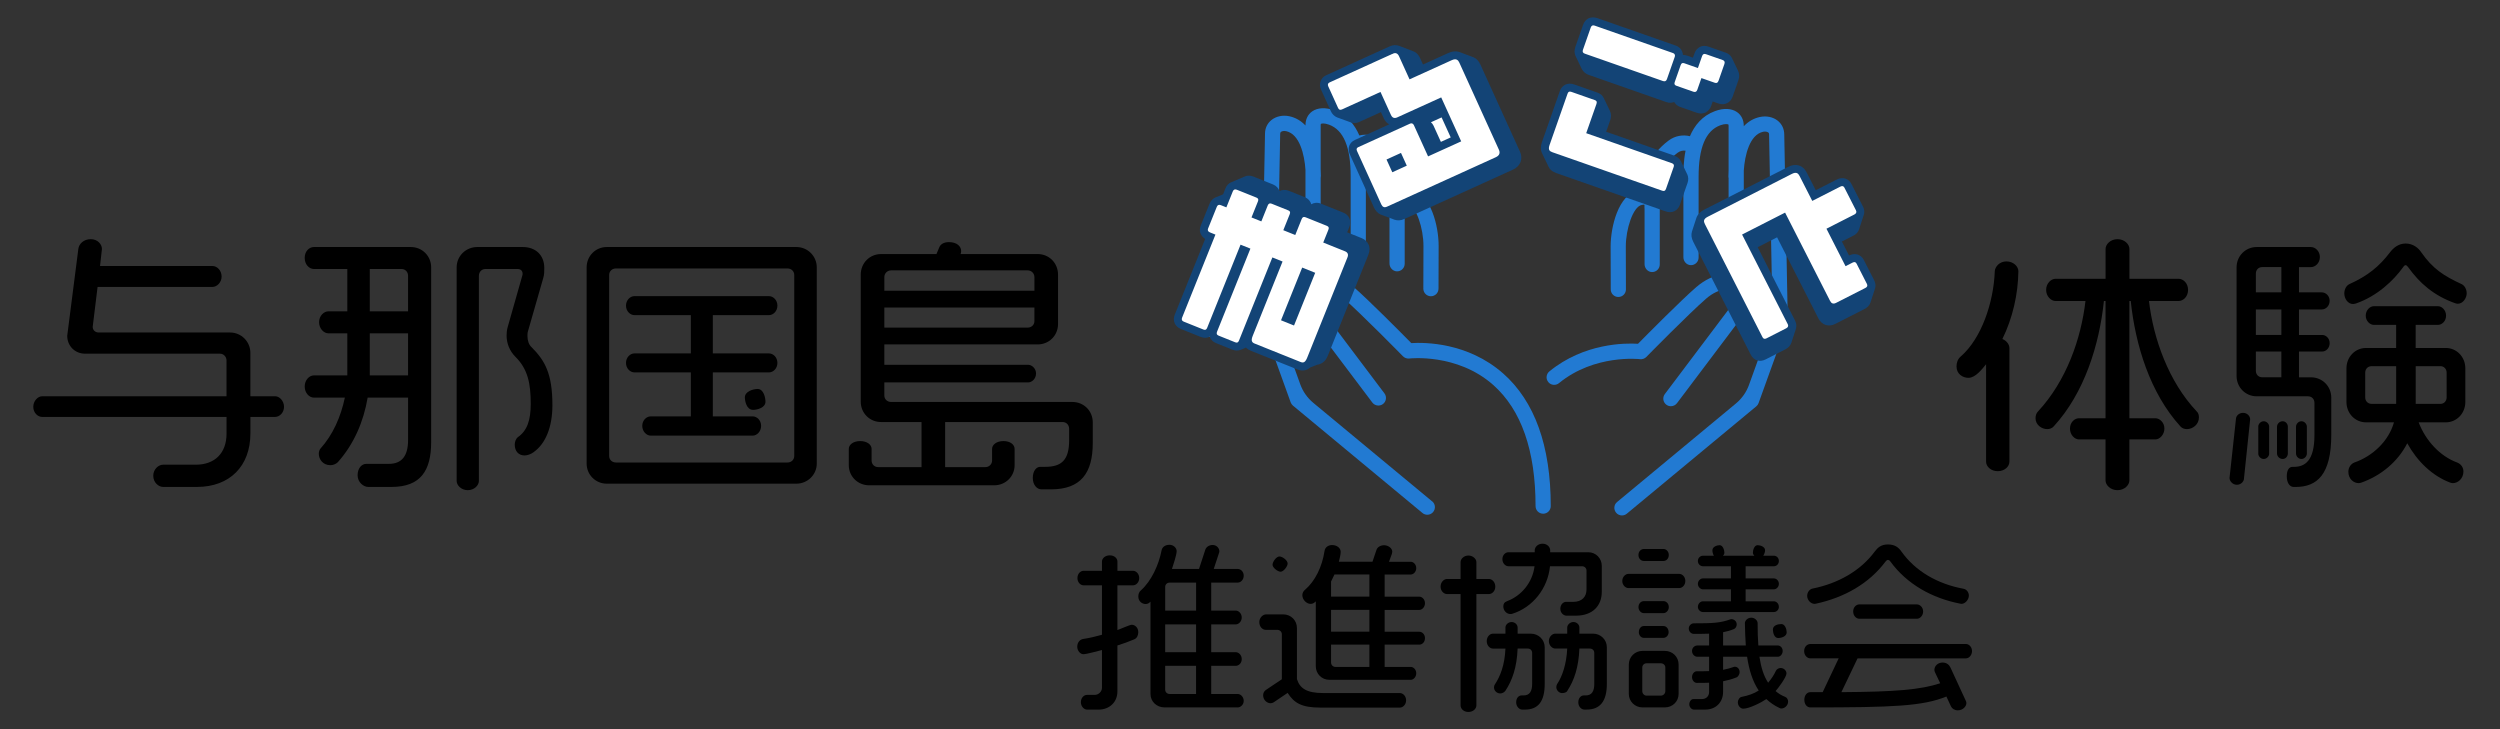
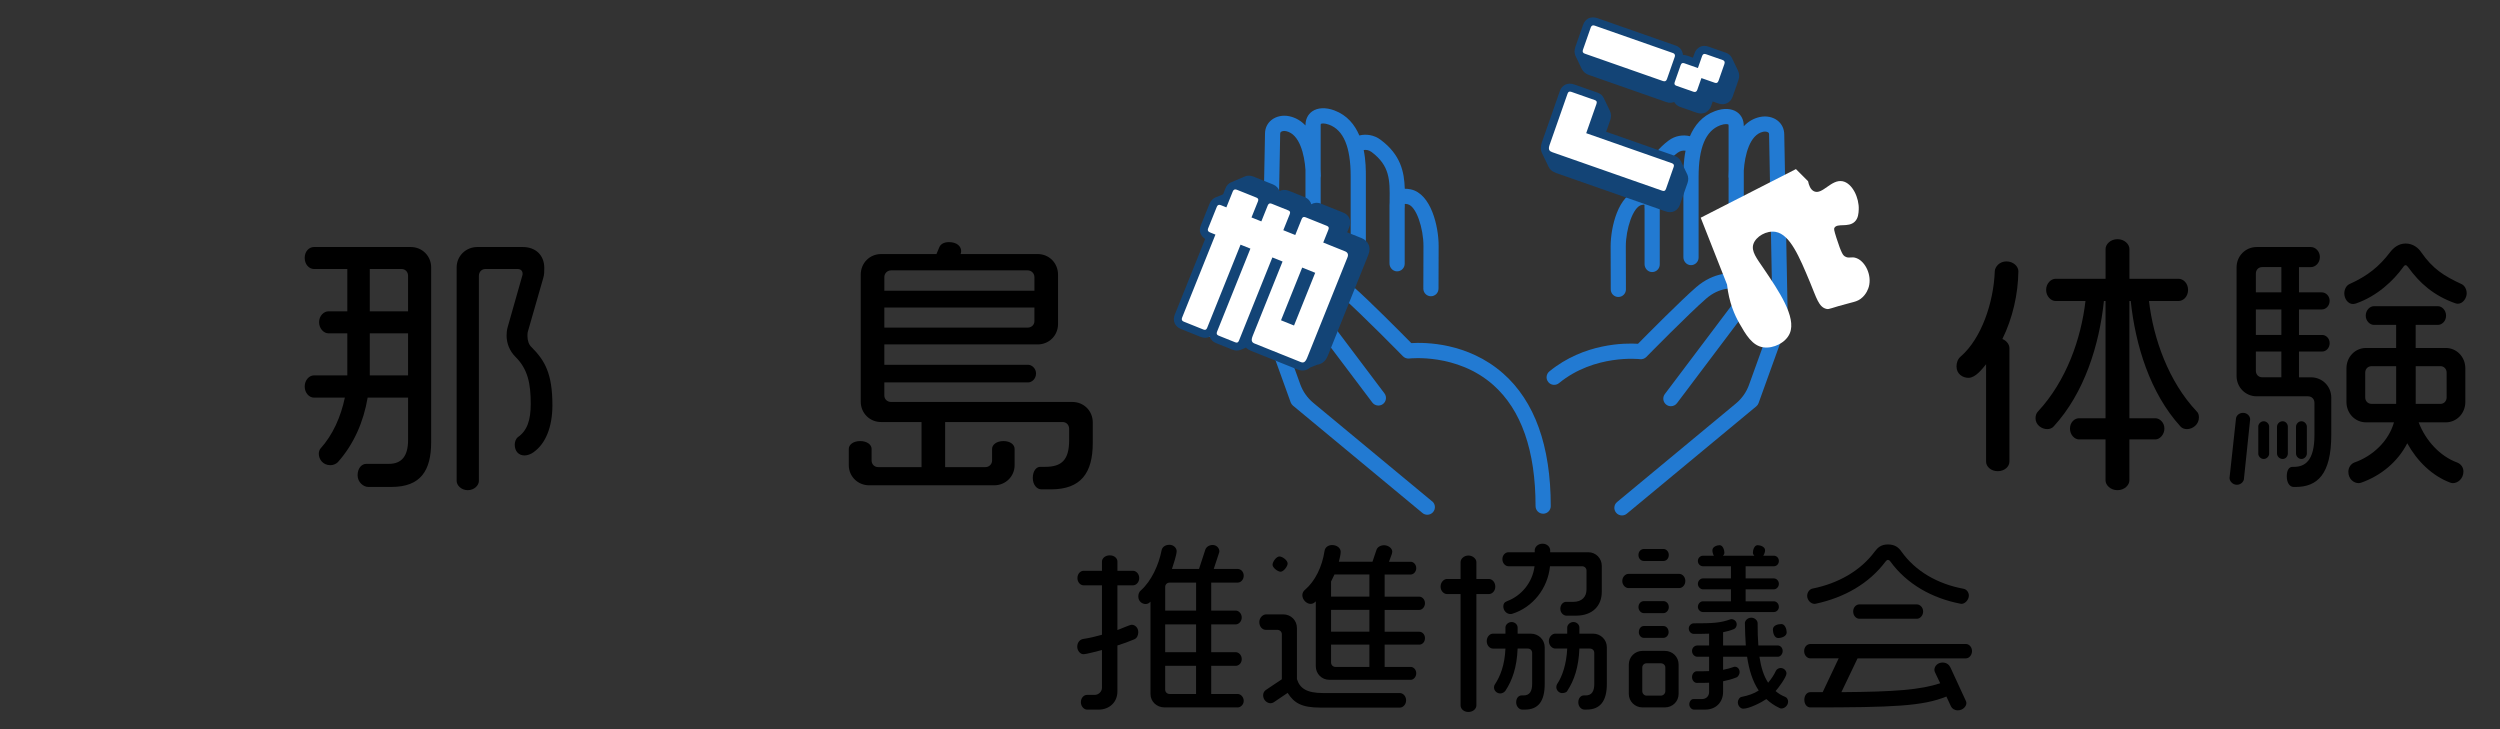
<svg xmlns="http://www.w3.org/2000/svg" id="_レイヤー_1" data-name="レイヤー 1" viewBox="0 0 1234 360">
  <rect x="0" y="0" width="1234" height="360" fill="#333333" stroke="none" />
  <defs>
    <style> .cls-1, .cls-2, .cls-3, .cls-4 { stroke-width: 0px; } .cls-2 { fill: #134476; } .cls-3 { fill: #fff; } .cls-4 { fill: #227ad2; } </style>
  </defs>
  <g>
    <path class="cls-1" d="M559.26,288.92h-7.71v22.06c1.43-.45,6.1-2.6,7.08-2.6,1.52,0,3.23,1.35,3.23,3.68,0,1.44-.63,2.96-1.97,3.5-2.6,1.08-5.38,2.15-8.34,3.05v22.78c0,5.02-3.77,8.88-9.33,8.88h-5.65c-1.43,0-3.05-1.52-3.05-3.68s1.52-3.59,2.96-3.59h3.86c1.88,0,3.59-1.61,3.59-3.5v-18.65c-1.97.45-7.44,2.06-9.24,2.06-1.43,0-2.96-1.7-2.96-3.68,0-2.33,1.52-3.68,3.05-3.86,2.96-.45,6.1-1.17,9.15-2.06v-24.39h-9.06c-1.52,0-3.05-1.43-3.05-3.59s1.52-3.59,3.05-3.59h9.06v-4.57c0-1.52,1.52-3.05,3.86-3.05s3.77,1.52,3.77,3.05v4.57h7.71c1.44,0,3.05,1.43,3.05,3.59s-1.61,3.59-3.05,3.59ZM610.92,349.18h-36.05c-4.04,0-6.99-2.96-6.99-6.64v-45.56c-.72.72-1.35,1.17-2.42,1.17-1.7,0-3.59-1.35-3.59-3.68,0-1.17.36-2.33,1.26-3.05,5.2-4.57,8.88-12.73,10.22-19.73.27-1.52,1.61-2.78,3.95-2.78,1.88,0,3.5,1.52,3.5,3.14,0,1.79-1.7,6.9-2.33,8.79h13.36l3.14-9.6c.45-1.26,1.88-2.24,3.59-2.24,1.97,0,3.32,1.61,3.32,3.14,0,.18-.09.36-.09.54l-2.69,8.16h11.84c1.52,0,2.96,1.35,2.96,3.32s-1.44,3.41-2.96,3.41h-13.09v13.81h12.11c1.43,0,2.96,1.44,2.96,3.41s-1.52,3.41-2.96,3.41h-12.11v13.72h12.11c1.43,0,2.96,1.34,2.96,3.41s-1.52,3.32-2.96,3.32h-12.11v13.9h13.09c1.35,0,2.96,1.34,2.96,3.41,0,1.88-1.61,3.23-2.96,3.23ZM590.38,287.58h-13c-1.35,0-2.24.9-2.24,2.15v11.66h15.25v-13.81ZM590.38,308.2h-15.25v13.72h15.25v-13.72ZM590.38,328.65h-15.25v11.75c0,1.17.9,2.15,2.24,2.15h13v-13.9Z" />
    <path class="cls-1" d="M691,349.27h-39.28c-9.33,0-13-2.33-16.14-7.26l-6.9,4.66c-.45.27-.99.45-1.52.45-1.7,0-3.68-1.52-3.68-3.95,0-1.08.54-2.06,1.35-2.6l7.89-5.29v-22.24c0-1.17-.99-2.15-2.24-2.15h-5.74c-1.52,0-3.14-1.44-3.14-3.86,0-2.15,1.79-3.77,3.32-3.77h8.52c3.77,0,6.73,2.96,6.73,6.73v25.2c1.43,4.57,4.75,6.9,13,6.9h37.84c1.43,0,3.05,1.44,3.05,3.59s-1.61,3.59-3.05,3.59ZM632.08,282.2c-1.35,0-3.95-1.97-3.95-3.41,0-1.52,1.88-4.12,3.41-4.12,1.43,0,4.04,1.88,4.04,3.5,0,1.35-1.97,4.04-3.5,4.04ZM700.59,318.16h-17.13v11.03h12.91c1.26,0,2.69,1.26,2.69,3.14s-1.44,3.23-2.69,3.23h-40.17c-3.77,0-6.73-2.96-6.73-6.73v-32.01c-.72.72-1.43,1.26-2.51,1.26-2.15,0-4.13-2.15-4.13-4.3,0-1.08.54-2.06,1.35-2.69,4.93-4.21,8.43-11.3,9.6-19.1.27-1.97,1.97-2.96,3.77-2.96,2.15,0,4.21,1.35,4.21,3.32,0,1.52-.54,3.41-.9,4.93h16.59l1.97-5.83c.45-1.43,2.06-2.33,3.77-2.33,1.88,0,4.04,1.35,4.04,3.23,0,.27-.09.63-.18.99l-1.44,3.95h10.76c1.26,0,2.69,1.26,2.69,3.14s-1.44,3.14-2.69,3.14h-12.91v10.94h17.13c1.35,0,2.78,1.35,2.78,3.23s-1.43,3.32-2.78,3.32h-17.13v10.76h17.13c1.35,0,2.78,1.26,2.78,3.14,0,2.06-1.43,3.23-2.78,3.23ZM675.93,283.54h-17.22l-1.7,3.5v7.44h18.92v-10.94ZM675.93,301.03h-18.92v10.76h18.92v-10.76ZM675.93,318.16h-18.92v8.79c0,1.26.9,2.24,2.15,2.24h16.77v-11.03Z" />
    <path class="cls-1" d="M734.94,293.23h-6.19v54.97c0,1.61-1.61,3.23-3.95,3.23s-3.86-1.61-3.86-3.23v-54.97h-6.73c-1.44,0-3.14-1.44-3.14-3.68s1.7-3.77,3.14-3.77h6.73v-8.34c0-1.52,1.61-3.23,3.86-3.23s3.95,1.7,3.95,3.23v8.34h6.19c1.52,0,3.14,1.52,3.14,3.77s-1.61,3.68-3.14,3.68ZM752.69,350.26h-1.35c-1.35,0-2.96-1.44-2.96-3.59s1.26-3.41,2.69-3.41h.99c2.96,0,4.21-2.06,4.21-5.65v-15.33c0-1.26-.9-2.15-2.15-2.15h-5.02c-.36,9.33-2.69,15.78-6.01,20.81-.63.9-1.7,1.35-2.6,1.35-1.61,0-3.05-1.35-3.05-2.96,0-.45.09-.99.45-1.52,2.6-3.95,4.84-9.42,5.2-17.67h-6.19c-1.52,0-3.05-1.52-3.05-3.68s1.52-3.68,3.05-3.68h6.19v-3.05c0-1.26,1.26-2.69,3.05-2.69s2.96,1.43,2.96,2.69v3.05h6.55c3.77,0,6.82,2.96,6.82,6.73v18.11c0,8.61-3.23,12.64-9.77,12.64ZM777.89,303.9h-4.66c-1.43,0-3.05-1.35-3.05-3.41s1.44-3.41,2.78-3.41h3.59c4.3,0,6.55-2.51,6.55-6.1v-9.33c0-1.26-.99-2.15-2.24-2.15h-15.78c-1.08,10.94-8.52,20.36-18.74,23.5-.27.09-.54.09-.81.09-1.88,0-3.5-1.7-3.5-3.77,0-1.17.45-2.06,1.88-2.6,6.99-2.6,12.55-9.15,13.54-17.22h-12.91c-1.43,0-2.96-1.43-2.96-3.5s1.52-3.41,2.96-3.41h13v-.99c0-1.52,1.52-3.23,3.86-3.23s3.77,1.7,3.77,3.23v.99h18.83c3.68,0,6.64,2.96,6.64,6.73v12.82c0,6.82-4.48,11.75-12.73,11.75ZM783.18,350.26h-1.08c-1.52,0-3.05-1.44-3.05-3.59s1.35-3.41,2.69-3.41h.99c2.96,0,4.21-2.06,4.21-5.65v-15.33c0-1.26-.9-2.15-2.24-2.15h-5.11c-.36,9.33-2.6,15.69-5.92,20.81-.36.9-1.7,1.17-2.69,1.17-1.26,0-2.78-1.26-2.78-2.96,0-.45.09-.9.36-1.44,2.51-3.68,4.66-9.77,5.02-17.58h-5.92c-1.44,0-3.14-1.52-3.14-3.68s1.7-3.68,3.14-3.68h5.92v-3.05c0-1.26,1.35-2.69,3.05-2.69,1.79,0,2.96,1.43,2.96,2.69v3.05h6.73c3.77,0,6.82,2.96,6.82,6.73v18.11c0,8.61-3.41,12.64-9.95,12.64Z" />
    <path class="cls-1" d="M828.92,290.27h-25.2c-1.26,0-2.96-1.35-2.96-3.5s1.7-3.5,2.96-3.5h25.2c1.43,0,2.96,1.43,2.96,3.5s-1.52,3.5-2.96,3.5ZM821.74,349.18h-11.03c-3.68,0-6.73-2.96-6.73-6.64v-14.53c0-3.77,3.05-6.73,6.73-6.73h11.03c3.86,0,6.82,2.96,6.82,6.73v14.53c0,3.68-2.96,6.64-6.82,6.64ZM821.12,276.9h-9.69c-1.35,0-2.69-1.08-2.69-2.96s1.35-2.96,2.69-2.96h9.69c1.26,0,2.6,1.17,2.6,2.96,0,1.88-1.35,2.96-2.6,2.96ZM821.12,302.64h-9.77c-1.26,0-2.6-1.26-2.6-2.96,0-1.88,1.35-2.96,2.6-2.96h9.77c1.26,0,2.6,1.08,2.6,2.96,0,1.7-1.35,2.96-2.6,2.96ZM821.12,314.84h-9.77c-1.26,0-2.42-1.17-2.42-2.78,0-1.88,1.17-3.05,2.42-3.05h9.77c1.26,0,2.51,1.17,2.51,3.05,0,1.61-1.26,2.78-2.51,2.78ZM822.01,329.46c0-1.17-.99-2.06-2.24-2.06h-7.08c-1.08,0-2.06.9-2.06,2.06v11.66c0,1.26.99,2.24,2.06,2.24h7.08c1.26,0,2.24-.99,2.24-2.24v-11.66ZM879.32,349.72c-.36,0-.72-.09-.99-.27-2.51-1.17-4.66-2.69-6.46-4.39-2.42,1.7-8.52,4.75-11.39,4.75-1.26,0-2.69-1.26-2.69-3.23,0-.99.81-2.42,1.88-2.6,3.23-.63,6.1-1.61,8.43-3.14-3.05-4.57-4.75-10.13-5.74-16.68h-11.84v6.46c1.88-.36,3.59-.81,5.29-1.43.18-.09.36-.09.54-.09,1.08,0,2.33.9,2.33,2.69,0,.9-.63,2.24-1.61,2.6-2.24.9-4.3,1.43-6.55,1.88v5.2c0,5.2-3.59,8.79-8.79,8.79h-5.65c-.99,0-2.24-1.08-2.24-2.6,0-1.44.99-2.6,1.97-2.6h4.21c2.24,0,3.59-1.52,3.59-3.5v-4.57c-1.79.09-3.77.09-6.1.09-1.08,0-2.33-1.17-2.33-2.87s1.26-2.87,2.24-2.87c2.33,0,4.3,0,6.19-.09v-7.08h-5.83c-1.26,0-2.6-1.17-2.6-2.87,0-1.61,1.34-2.69,2.6-2.69h5.83v-5.83c-2.24.09-4.66.09-7.62.09-1.17,0-2.42-1.08-2.42-2.69,0-1.35,1.26-2.51,2.42-2.51,9.51,0,13.18-.18,18.11-1.97.18-.09.36-.09.54-.09,1.26,0,2.6.99,2.6,2.6,0,.99-.54,1.97-1.43,2.33-1.79.72-3.5,1.17-5.29,1.52v6.55h11.21c-.27-3.5-.36-7.17-.45-11.03,0-1.26,1.35-2.69,3.14-2.69s3.14,1.43,3.14,2.69c0,4.12.09,7.71.36,11.03h9.68c1.08,0,2.33,1.08,2.33,2.69,0,1.7-1.26,2.87-2.33,2.87h-9.15c.81,5.38,2.15,9.51,4.3,12.82,1.52-1.79,2.87-3.77,3.86-5.92.45-.9,1.52-1.35,2.33-1.35,1.61,0,2.87,1.35,2.87,2.69,0,1.79-4.04,7.26-5.38,8.7,1.35,1.17,2.87,2.15,4.75,2.87.9.36,1.43,1.35,1.43,2.33,0,1.97-1.79,3.41-3.32,3.41ZM875.64,302.1h-35.15c-1.08,0-2.42-1.08-2.42-2.51,0-1.7,1.34-2.78,2.42-2.78h13.9v-5.92h-13.9c-1.08,0-2.42-1.17-2.42-2.69,0-1.61,1.34-2.69,2.42-2.69h13.9v-6.01h-13.9c-1.08,0-2.42-.99-2.42-2.6s1.34-2.6,2.42-2.6h5.47c-.54-.9-.72-2.06-.72-2.69,0-1.79,2.33-2.51,3.59-2.51,1.61,0,2.33,2.51,2.33,3.68,0,.63-.27,1.08-.72,1.52h15.51c-.45-.45-.72-.9-.72-1.52,0-1.17.63-3.68,2.33-3.68,1.26,0,3.68.72,3.68,2.51,0,.63-.27,1.79-.9,2.69h5.29c1.17,0,2.42.99,2.42,2.6s-1.25,2.6-2.42,2.6h-13.99v6.01h13.99c1.17,0,2.42,1.08,2.42,2.69,0,1.52-1.25,2.69-2.42,2.69h-13.99v5.92h13.99c1.17,0,2.42,1.08,2.42,2.78,0,1.44-1.25,2.51-2.42,2.51ZM877.7,314.93c-1.97,0-2.6-2.69-2.6-4.21,0-2.06,2.51-2.69,4.21-2.69,1.79,0,2.6,2.6,2.6,4.12,0,1.97-2.6,2.78-4.21,2.78Z" />
    <path class="cls-1" d="M970.43,324.97h-53.54l-7.98,16.68c26.63-.18,38.92-1.17,48.78-4.39l-2.6-5.47c-.18-.36-.27-.81-.27-1.17,0-1.88,1.7-3.59,4.04-3.59,2.06,0,3.32,1.17,3.95,2.6l7.53,16.32c.18.36.27.72.27,1.08,0,1.7-1.79,3.59-4.21,3.59-1.61,0-2.87-.81-3.41-1.97l-2.24-4.84c-11.75,4.75-26.01,5.38-67.17,5.38-1.7,0-2.96-1.61-2.96-3.77s1.26-3.77,2.96-3.77h6.1l7.89-16.68h-13.99c-1.52,0-3.05-1.44-3.05-3.59s1.52-3.5,3.05-3.5h76.85c1.43,0,2.96,1.44,2.96,3.5s-1.52,3.59-2.96,3.59ZM968.18,298.07c-.18,0-.36-.09-.54-.09-13.99-2.69-26.45-9.69-34.53-20.8-.36-.54-.81-.81-1.26-.81-.36,0-.72.27-1.08.72-8.16,10.94-20.36,17.85-34.44,20.89-.18,0-.36.09-.63.09-1.97,0-3.68-1.97-3.68-3.95,0-1.79,1.25-3.32,2.6-3.59,12.64-2.51,23.76-8.79,30.76-18.29,1.43-1.88,3.05-3.5,6.55-3.5s5.29,1.61,6.55,3.41c6.99,9.86,18.02,16.14,30.76,18.47,1.43.27,2.6,1.7,2.6,3.41,0,1.79-1.7,4.04-3.68,4.04ZM946.21,305.42h-28.43c-1.52,0-3.05-1.44-3.05-3.59s1.52-3.5,3.05-3.5h28.43c1.43,0,3.05,1.43,3.05,3.5s-1.61,3.59-3.05,3.59Z" />
  </g>
  <g>
    <g>
      <path class="cls-4" d="M706.92,247.49l-58.68-48.65c-2.92-2.42-5.14-5.58-6.43-9.15l-11.64-32.29c.32-16.73,1.73-90.74,1.73-91.37,0-.53.18-.75.37-.91.45-.36,1.41-.62,2.55-.38,6.68,1.42,9.07,11.61,9.56,19.12v43.72c0,2.05,1.58,3.84,3.63,3.9,2.12.06,3.87-1.64,3.87-3.75v-40.02c.06-.27.1-.56.1-.85,0-1.12-.03-2.26-.1-3.4v-21.65c0-.47.09-.65.09-.65.23-.2,1.66-.5,4.02.37,7.2,2.66,10.7,11.01,10.7,25.51v39.62c0,2.05,1.58,3.84,3.63,3.9,2.12.06,3.87-1.64,3.87-3.75v-39.78c0-2.7,0-7.66-1.06-12.97,1.11-.19,2.52-.05,3.88.97,9.11,6.82,9.03,13.98,8.91,23.89,0,.36,0,.74,0,1.1-.03.33-.06.68-.06,1.04v28.98c0,2.05,1.58,3.84,3.63,3.9,2.12.06,3.87-1.64,3.87-3.75v-27.4c.02-.17.04-.34.04-.52,0-.55,0-1.07.01-1.61.27-.02.72,0,1.38.14,4.34.94,7.83,12.01,7.83,20.53l-.06,21.15c0,2.07,1.67,3.75,3.74,3.75h0c2.07,0,3.74-1.67,3.75-3.74l.06-21.15c0-9.62-3.73-25.68-13.73-27.86-1.11-.24-2.1-.33-2.98-.31-.26-8.38-2.03-16.77-11.9-24.15-3.36-2.52-7.27-2.95-10.53-2.15-2.23-5.26-6-10.03-12.38-12.39-4.22-1.56-8.19-1.38-10.89.5-2.13,1.49-3.31,3.9-3.31,6.8v.17c-2.13-2.26-4.77-3.88-7.99-4.57-3.22-.69-6.52.02-8.83,1.88-2.04,1.65-3.16,4.04-3.16,6.71-.01,1.36-1.73,91.04-1.74,91.95,0,.46.07.91.22,1.34l14.19,39.35c.23.63.62,1.19,1.13,1.61l63.92,53c.7.58,1.55.86,2.39.86,1.08,0,2.15-.46,2.89-1.36,1.32-1.59,1.1-3.96-.49-5.28Z" />
      <path class="cls-4" d="M741.91,184.31c-17.44-15.37-38.8-15.36-45.29-14.95-4.7-4.77-21.22-21.45-28.8-28-8.59-7.42-17.81-7.57-24.03-6.38-2.71.52-4.92,2.37-5.92,4.96-1.01,2.62-.61,5.52,1.08,7.75l38.43,51c1.25,1.66,3.6,1.98,5.25.74,1.65-1.25,1.98-3.6.74-5.25l-38.43-51c-.15-.2-.13-.41-.07-.55.1-.24.27-.28.33-.29,4.6-.88,11.4-.78,17.72,4.69,8.46,7.31,29.38,28.62,29.59,28.84.82.83,1.98,1.23,3.14,1.09.23-.02,23.6-2.69,41.37,13.03,13.89,12.29,20.93,32.42,20.93,59.83,0,2.07,1.68,3.75,3.75,3.75s3.75-1.68,3.75-3.75c0-29.71-7.92-51.75-23.54-65.52Z" />
      <path class="cls-4" d="M880.7,66.37c0-2.7-1.12-5.09-3.15-6.74-2.31-1.87-5.6-2.57-8.83-1.89-3.22.69-5.86,2.31-7.99,4.57v-.17c0-2.9-1.18-5.32-3.31-6.8-2.7-1.88-6.67-2.07-10.89-.5-6.38,2.36-10.15,7.12-12.38,12.39-3.26-.8-7.17-.36-10.53,2.15-9.87,7.39-11.65,15.77-11.9,24.15-.88-.02-1.87.07-2.98.31-10,2.18-13.73,18.25-13.73,27.87l.06,21.14c0,2.07,1.68,3.74,3.75,3.74h0c2.07,0,3.75-1.68,3.74-3.75l-.06-21.14c0-8.53,3.49-19.59,7.83-20.54.67-.14,1.12-.16,1.38-.14,0,.54.01,1.07.01,1.61,0,.18.02.35.04.52v27.24c0,2.05,1.58,3.84,3.63,3.9,2.12.06,3.87-1.64,3.87-3.75v-29.14c0-.37-.02-.71-.06-1.04,0-.36,0-.74,0-1.1-.12-9.91-.2-17.07,8.91-23.89,1.3-.97,2.73-1.16,3.88-.98-1.06,5.31-1.06,10.27-1.06,12.97v39.62c0,2.05,1.58,3.84,3.63,3.9,2.12.06,3.87-1.64,3.87-3.75v-39.78c0-14.5,3.5-22.84,10.7-25.51,2.35-.87,3.79-.57,4.01-.38,0,0,.1.17.1.66v21.61c-.07,1.16-.1,2.31-.1,3.44,0,.3.04.58.1.86v39.85c0,2.05,1.58,3.84,3.63,3.9,2.12.06,3.87-1.64,3.87-3.75v-43.91c.5-7.51,2.89-17.67,9.56-19.09,1.13-.24,2.1.02,2.55.38.19.16.37.38.37.91,0,.63,1.41,74.64,1.73,91.37l-11.64,32.29c-1.29,3.57-3.51,6.73-6.43,9.15l-58.68,48.65c-1.59,1.32-1.82,3.68-.49,5.28.74.9,1.81,1.36,2.89,1.36.84,0,1.69-.28,2.39-.86l63.92-53c.52-.43.91-.98,1.13-1.61l14.19-39.35c.15-.43.23-.89.22-1.34-.02-.91-1.73-90.58-1.74-91.92Z" />
      <path class="cls-4" d="M809.47,177.29c1.15.15,2.33-.26,3.15-1.09.21-.21,21.13-21.53,29.59-28.84,6.32-5.47,13.13-5.57,17.72-4.69.06.01.24.05.33.29.05.14.08.34-.07.55l-38.43,51c-1.25,1.65-.92,4,.74,5.25.68.51,1.47.75,2.25.75,1.14,0,2.26-.52,3-1.49l38.43-51c1.68-2.24,2.09-5.14,1.08-7.75-1-2.59-3.21-4.44-5.92-4.96-6.22-1.19-15.44-1.05-24.03,6.38-7.57,6.55-24.1,23.23-28.8,28-6.27-.39-26.6-.41-43.75,13.64-1.6,1.31-1.84,3.67-.52,5.27,1.31,1.6,3.67,1.83,5.27.52,17.57-14.4,39.74-11.86,39.96-11.84Z" />
    </g>
    <g>
      <path class="cls-3" d="M601.47,166.46c-12.58-.66-16.68-3.96-18-7-4.66-10.73,17.64-35.92,13-43-.16-.24-.65-.93-1-2-1.2-3.71.73-7.75,3-11,3.33-3.67,6.67-7.33,10-11h15c24.38,9.76,31.53,15.98,33,20,.21.58,1.04,3.1,3,6,2.83,4.17,5.88,5.97,7,7,9.43,8.71-16.62,57.55-25,55-.59-.18-1.1-.61-4-2,0,0-3.28-1.57-7-3-6.35-2.44-10.69-2.82-18-5-2.58-.77-6.41-2.03-11-4Z" />
-       <path class="cls-3" d="M661.47,55.46c-2.33-3-4.67-6-7-9v-7c11.67-4.67,23.33-9.33,35-14,7.19,8.42,11.92,9.66,15,9,4.41-.94,6.52-5.98,12-6,2.73,0,4.76,1.24,6,2,10.68,6.56,29.06,38.04,19,49-2.96,3.23-5.27,1.28-17,7-4.92,2.4-4.12,2.55-14,8-.85.47-8.09,4.42-18,8-4.72,1.7-7.76,2.5-10,1-1.64-1.09-1.69-2.63-3-6-2.22-5.71-3.83-5.78-7-12-3.26-6.4-4.88-9.59-4-12,1.52-4.15,7.2-3.69,17-11,.43-.32,4.4-3.3,4-4-.17-.3-1.01.1-2,0-2.64-.26-4.04-3.78-5-5-1.68-2.13-6.61-3.12-21,2Z" />
      <path class="cls-3" d="M789.47,58.46c-.68,1.94-1.28,4.72,0,7,1.48,2.63,4.56,3,11,5,6.54,2.03,4.9,2.13,11,4,9.71,2.97,13.39,2.57,16,6,1.58,2.07,1.93,4.45,2,6-2.94,7.78-5.81,9.77-8,10-.96.1-1.47-.17-6-1-3.13-.57-4.86-.81-6-1-11.59-1.95-24-7-24-7-12.74-5.19-19.12-7.78-21-13-1.42-3.94-.28-7.96,2-16,1.85-6.51,4.21-11.61,6-15,4.33,1,8.67,2,13,3,.83.29,2.71,1.08,4,3,1.7,2.54,1.67,6.02,0,9Z" />
      <path class="cls-3" d="M821.47,42.46c-1.22-2.78-7.45-.51-15-2-8.32-1.64-7.63-5.75-20-10-3.41-1.17-4.98-1.38-6-3-2.51-4,1.75-11.24,6-17,13.67,4.67,27.33,9.33,41,14,1.68,2.78,4.31,6.33,7,6,2.55-.31,2.84-3.8,6-5,3.64-1.39,10.21.6,12,6,1.8,5.42-2.38,10.78-6,12-2.41.81-3.91-.43-6,1-2.23,1.53-1.81,3.84-4,5-.7.37-1.42.49-5,0-6.11-.83-9.18-1.28-10-3-.77-1.6.62-2.6,0-4Z" />
      <path class="cls-3" d="M892.47,89.46c.35,1.77,1.12,4.18,3,5,4.09,1.79,8.45-6.07,14-5,4.87.94,8.28,8.27,8,14-.09,1.8-.21,4.31-2,6-3.18,3-8.59.53-10,3-.27.48-.29.95,1,5,2.46,7.75,3.34,8.55,4,9,2.15,1.44,3.32-.09,6,1,4.39,1.78,7.49,8.42,6,14-.17.64-1.09,3.84-4,6-1.54,1.15-2.93,1.47-5,2-10.27,2.62-10.39,3.39-12,3-3.75-.9-4.87-5.49-8-13-5.33-12.77-9.89-23.72-17-25-4.49-.81-9.78,2.28-11,6-1.18,3.59,1.67,7.09,5,12,7.56,11.16,16.28,24.04,13,32-1.97,4.78-8.2,7.66-13,7-5.59-.77-8.75-6.31-12-12-2.11-3.7-5.06-10.06-6-19-4.33-11-8.67-22-13-33,15.67-8,31.33-16,47-24l6,6Z" />
      <g>
        <path class="cls-2" d="M614.37,87.14c1.25-.61,2.93-.53,4.32.02l9.63,3.87c1.74.7,2.76,1.91,3.21,3.3,1.29-.69,2.95-.83,4.6-.17l7.81,3.13c1.91.77,2.95,2.19,3.31,3.54,1.2-.73,2.93-1.04,4.76-.31l11.1,4.46c2.95,1.18,4.07,4.15,2.89,7.1l-1.04,2.6,7.11,2.85c1.73.7,2.88,1.86,3.45,3.2.71,1.49.57,3.35-.09,5l-19.81,49.35-.71,1.53c-.33.57-.73,1.32-1.48,1.92-.97.92-2.28,1.4-3.44,1.54l-3.25,1.31c-1.75,1.61-4.08,1.89-6.25,1.02l-23.16-9.3c-.87-.35-1.75-.9-2.31-1.53l-2.67,1.14c-1.18.43-2.6.47-4.08-.13l-7.98-3.2c-1.65-.66-2.71-1.79-3.15-3.18-1.25.61-2.83.78-4.56.08l-9.71-3.9c-2.95-1.18-4.2-4.1-3.01-7.05l15.01-37.38c-2.31-1.53-3.26-3.93-2.18-6.61l4.32-10.75c.63-1.56,1.6-2.48,2.85-3.09l3.85-1.57,1.18-2.95c.59-1.47,1.51-2.51,2.82-3l6.69-2.86ZM644.37,107.24c-.87-.35-1.48-.09-1.86.87l-3.17,7.89-5.9-2.37,3.17-7.89c.38-.95.21-1.53-.74-1.91l-8.15-3.27c-.95-.38-1.56-.12-1.95.83l-3.17,7.89-4.86-1.95,3.17-7.89c.38-.95.21-1.53-.74-1.91l-9.63-3.86c-.95-.38-1.65-.16-2.03.8l-3.17,7.89-2.69-1.08c-.95-.38-1.65-.16-2.03.8l-4.32,10.75c-.35.87,0,1.51.95,1.89l2.69,1.08-16.47,41.02c-.38.95-.04,1.6.83,1.94l9.71,3.9c.95.38,1.48.09,1.86-.87l16.47-41.02,4.86,1.95-16.47,41.02c-.38.95-.12,1.56.74,1.91l8.24,3.31c.95.38,1.48.09,1.86-.87l16.47-41.02,5.03,2.02-14.73,36.69c-.91,2.25-.49,3.23.9,3.78l22.72,9.12c1.47.59,2.36.14,3.3-2.2l19.85-49.44c.56-1.39.18-2.45-1.21-3l-10.75-4.32,2.51-6.24c.42-1.04.25-1.61-.71-2l-10.58-4.25ZM638.73,160.67l-6.42-2.58,10.45-26.02,6.42,2.58-10.45,26.02Z" />
-         <path class="cls-2" d="M730.74,31.9l19.53,42.97c1.66,3.66.11,7.24-3.47,8.86l-53.69,24.4c-1.7.77-3.33.8-4.78.32l-6.81-2.55c-1.4-.6-2.57-1.81-3.3-3.43l-11.95-26.29c-1.28-2.81-.37-5.79,2.52-7.1l16.93-7.69c-1.11-.63-2.03-1.54-2.69-2.99l-1.39-3.06-10.72,4.87c-1.45.66-2.87.69-4.23.18l-6.77-2.47c-1.28-.55-2.37-1.59-3.02-3.04l-4.83-10.64c-1.28-2.81-.2-5.86,2.61-7.14l31.22-14.19c1.7-.77,3.33-.8,4.7-.29l6.72,2.59c1.66.48,2.9,1.86,3.6,3.4l1.47,3.23,12.59-5.72c1.79-.81,3.64-1.04,5.45-.42l6.81,2.55c1.36.51,2.61,1.69,3.5,3.64ZM720.36,30.97c-.62-1.36-1.55-2.27-3.76-1.27l-20.85,9.47-5.18-11.4c-.66-1.45-1.69-1.9-3.05-1.28l-31.23,14.19c-.85.39-1.04,1.09-.66,1.94l4.83,10.64c.43.94,1.04,1.17,1.98.74l18.97-8.62,5.18,11.4c.62,1.36,1.65,1.82,3.09,1.16l21.7-9.86,9.86,21.7-16.34,7.42-7-15.4c-.39-.85-1.13-1.13-1.89-.78l-25.61,11.64c-.85.39-.96,1.05-.57,1.9l11.95,26.29c.62,1.36,1.52,1.77,2.88,1.15l53.69-24.4c1.96-.89,2.13-2.3,1.52-3.67l-19.53-42.97ZM687.24,85.03l-2.86-6.3,7.15-3.25,2.86,6.3-7.15,3.25ZM711.58,57.95l-5.27,2.4c.49.39.97,1,1.28,1.68l3.63,8,4.85-2.2-4.49-9.87Z" />
        <path class="cls-2" d="M832.86,86.1c.54,1.28.64,2.7.11,4.2l-3.77,10.76c-1.05,3-3.91,4.37-6.91,3.32l-54.15-18.97c-2.03-.71-3.22-1.82-3.77-3.1l-3.15-6.55c-.95-1.82-.74-3.82-.15-5.5l8.87-25.31c1.05-3,3.91-4.37,7-3.29l11.55,4.05c1.59.56,2.55,1.49,3.06,2.56l3.15,6.55c.69,1.43.6,3.08.14,4.41l-2.04,5.82,33.69,11.8c1.5.53,2.55,1.49,3.21,2.71l3.15,6.55ZM826.12,82.45c.34-.97.05-1.57-.92-1.91l-42.25-14.8,5.04-14.38c.37-1.06.17-1.62-.8-1.96l-11.55-4.05c-1.06-.37-1.57-.05-1.91.92l-8.87,25.31c-.83,2.38.01,3.07,1.42,3.57l54.15,18.97c.97.34,1.53.14,1.91-.92l3.77-10.76ZM857.97,35.09c.69,1.43.6,3.08.14,4.41l-2.87,8.2c-1.05,3-3.94,4.46-6.94,3.41l-2.91-1.02-.74,2.12c-.53,1.5-1.52,2.64-2.74,3.3-1.28.54-2.73.73-4.23.2l-8.38-2.94c-1.41-.49-2.28-1.39-2.92-2.41-1.13.4-2.46.52-3.78.06l-38.54-13.5c-1.5-.52-2.61-1.61-3.27-2.83l-3.15-6.55c-.54-1.28-.61-2.79-.08-4.29l3.86-11.02c.53-1.5,1.49-2.55,2.71-3.21,1.28-.54,2.79-.61,4.29-.08l38.72,13.56c2.29.8,3.42,2.68,3.54,4.61.68.04,1.36.08,2.06.33l2.91,1.02.74-2.12c.53-1.5,1.49-2.55,2.71-3.21,1.31-.63,2.79-.61,4.29-.08l8.29,2.9c1.59.56,2.58,1.4,3.15,2.59l3.15,6.55ZM826.66,28.08c.31-.88-.04-1.6-.83-1.88l-38.72-13.56c-.97-.34-1.6.03-1.91.92l-3.86,11.02c-.34.97-.05,1.57.92,1.91l38.54,13.5c.97.34,1.65.08,1.99-.89l3.86-11.02ZM851.16,31.61c.34-.97.08-1.65-.8-1.96l-8.29-2.9c-.97-.34-1.57-.05-1.91.92l-2.07,5.91-6.7-2.35c-.97-.34-1.48-.02-1.82.95l-2.91,8.29c-.34.97-.14,1.53.83,1.87l8.38,2.94c.88.31,1.57.05,1.91-.92l2.04-5.82,6.62,2.32c.88.31,1.48.02,1.85-1.04l2.87-8.2Z" />
-         <path class="cls-2" d="M884.19,169.26c-.45,1.38-1.57,2.48-2.9,3.16l-9.83,5.01c-2.83,1.44-5.81.54-7.25-2.29l-28.42-55.79c-.98-1.92-1.07-3.54-.66-5.01l2.25-6.91c.61-1.68,2.11-3.07,3.77-3.92l41.55-21.17c3.58-1.82,7.18-.93,9.05,2.73l4.5,8.83,10.33-5.26c2.83-1.44,5.85-.67,7.29,2.16l5.73,11.24c.68,1.33.81,2.84.32,4.14l-2.25,6.91c-.37,1.34-1.36,2.48-2.69,3.15l-5.83,2.97,3.52,6.91c2.83-1.44,5.89-.59,7.33,2.24l5.09,9.99c.72,1.42.82,2.84.41,4.09l-2.25,6.91c-.45,1.38-1.57,2.48-2.9,3.16l-14.49,7.38c-3.25,1.65-6.64.55-8.29-2.7l-20.4-40.05-9.58,4.88,18.45,36.22c.72,1.42.77,2.75.41,4.09l-2.25,6.91ZM881.76,162c.83-.42,1.08-1.18.7-1.93l-22.57-44.3,21.23-10.82,22.19,43.55c.68,1.33,1.6,1.7,3.02.98l14.49-7.38c.92-.47,1.08-1.18.7-1.93l-5.09-9.99c-.42-.83-1.05-1.04-1.97-.57l-3.5,1.78-9.42-18.49,13.82-7.04c.92-.47,1.16-1.22.74-2.05l-5.73-11.24c-.38-.75-1.09-.91-2.01-.44l-13.82,7.04-6.28-12.32c-.68-1.33-1.6-2.12-3.77-1.02l-41.55,21.17c-2.25,1.15-2.07,2.31-1.39,3.65l28.42,55.79c.38.75.97,1.08,1.97.57l9.83-5.01Z" />
      </g>
    </g>
  </g>
  <g>
-     <path class="cls-1" d="M135.92,205.79h-12.32v8.17c0,16.08-10.18,26.39-26.39,26.39h-16.74c-2.14,0-4.82-2.14-4.82-5.49s2.68-5.49,4.82-5.49h16.21c9.38,0,15.14-5.76,15.14-15.27v-8.31H20.72c-2.01,0-4.29-2.01-4.29-4.96s2.28-5.22,4.29-5.22h91.09v-17.68c0-1.88-1.47-3.35-3.21-3.35H42.02c-5.09,0-8.84-3.88-8.84-8.84l5.49-42.87c.27-2.41,2.54-4.82,6.16-4.82,3.35,0,5.49,2.55,5.49,4.82l-.94,8.44h55.59c2.01,0,4.42,2.01,4.42,5.22,0,2.95-2.41,5.09-4.42,5.09h-56.8l-2.41,19.69c0,1.61,1.21,2.81,2.95,2.81h64.83c5.63,0,10.05,4.55,10.05,10.05v21.43h12.32c2.01,0,4.29,2.28,4.29,5.22s-2.28,4.96-4.29,4.96Z" />
    <path class="cls-1" d="M193.25,240.35h-11.52c-2.28,0-5.22-2.28-5.22-5.76s2.01-5.63,4.29-5.63h11.12c6.3,0,9.51-3.75,9.51-11.79v-20.9h-19.96c-2.01,11.92-6.83,23.04-14.73,31.88-.94.94-2.41,1.47-3.62,1.47-3.88,0-5.76-3.08-5.76-5.63,0-.94.27-1.88.8-2.54,6.16-6.83,10.05-15.67,12.06-25.18h-15.27c-2.28,0-4.55-2.28-4.55-5.49s2.28-5.49,4.55-5.49h16.48v-20.76h-9.38c-2.14,0-4.55-2.28-4.55-5.49s2.41-5.36,4.55-5.36h9.38v-20.9h-16.48c-2.28,0-4.55-2.14-4.55-5.49s2.28-5.36,4.55-5.36h47.82c5.63,0,10.05,4.42,10.05,10.05v86.27c0,14.07-5.22,22.1-19.56,22.1ZM201.42,136.13c0-1.88-1.34-3.35-3.22-3.35h-15.67v20.9h18.89v-17.55ZM201.42,164.53h-18.89v20.76h18.89v-20.76ZM263.58,223.07c-1.61,1.21-3.35,1.74-4.69,1.74-2.81,0-4.82-2.01-4.82-5.36,0-1.47.67-2.95,1.47-3.62,4.69-3.21,6.43-8.44,6.43-16.48,0-10.18-1.47-17.15-7.5-23.17-2.95-2.95-4.42-6.7-4.42-10.58,0-1.34.13-2.68.54-4.15l7.23-25.45c.13-.27.13-.67.13-.94,0-1.34-.94-2.28-2.41-2.28h-15.94c-1.88,0-3.22,1.47-3.22,3.35v101.27c0,2.14-2.28,4.55-5.49,4.55s-5.49-2.41-5.49-4.55v-105.42c0-5.63,4.55-10.05,10.18-10.05h22.5c6.3,0,10.58,4.02,10.58,10.31,0,1.88,0,3.35-.54,5.09l-7.5,26.12c-.27.8-.27,1.61-.27,2.41,0,2.14.67,4.29,2.01,5.49,6.56,6.56,10.31,12.99,10.31,28.67,0,10.72-3.35,18.89-9.11,23.04Z" />
-     <path class="cls-1" d="M393.11,238.74h-93.64c-5.49,0-9.91-4.42-9.91-9.91v-96.85c0-5.63,4.42-10.05,9.91-10.05h93.64c5.49,0,10.05,4.42,10.05,10.05v96.85c0,5.49-4.55,9.91-10.05,9.91ZM392.04,135.73c0-1.88-1.47-3.22-3.35-3.22h-84.66c-1.88,0-3.35,1.34-3.35,3.22v89.35c0,1.88,1.47,3.21,3.35,3.21h84.66c1.88,0,3.35-1.34,3.35-3.21v-89.35ZM379.58,183.82h-27.73v21.7h19.69c2.01,0,4.15,1.88,4.15,4.69s-2.14,4.82-4.15,4.82h-50.37c-2.01,0-4.15-2.01-4.15-4.82s2.14-4.69,4.15-4.69h19.83v-21.7h-27.86c-2.01,0-4.15-1.88-4.15-4.69s2.14-4.69,4.15-4.69h27.86v-18.89h-27.86c-2.01,0-4.15-1.88-4.15-4.69s2.14-4.69,4.15-4.69h66.44c2.01,0,4.15,1.88,4.15,4.69s-2.14,4.69-4.15,4.69h-27.73v18.89h27.73c2.01,0,4.15,1.88,4.15,4.69s-2.14,4.69-4.15,4.69ZM371.68,202.3c-3.21,0-4.02-4.42-4.02-6.16,0-2.95,4.15-4.15,6.3-4.15,3.08,0,3.88,4.55,3.88,6.3,0,2.95-4.02,4.02-6.16,4.02Z" />
    <path class="cls-1" d="M518.76,241.55h-4.69c-2.28,0-4.29-2.28-4.29-5.63,0-3.62,1.88-5.49,3.62-5.49h2.54c8.04,0,11.79-3.35,11.79-13.13v-5.63c0-1.88-1.34-3.35-3.21-3.35h-58v22.24h19.96c1.74,0,3.21-1.47,3.21-3.21v-5.76c0-2.14,2.28-3.88,5.63-3.88s5.49,1.74,5.49,3.88v8.04c0,5.49-4.42,9.91-10.05,9.91h-61.75c-5.63,0-10.05-4.42-10.05-9.91v-8.04c0-2.14,2.28-3.88,5.63-3.88s5.63,1.74,5.63,3.88v5.76c0,1.74,1.34,3.21,3.22,3.21h21.43v-22.24h-19.96c-5.63,0-10.05-4.42-10.05-10.05v-62.69c0-5.76,4.42-10.18,10.05-10.18h27.33l1.34-3.21c.67-1.74,2.41-2.68,4.82-2.68,4.02,0,6.03,2.14,6.03,4.42,0,.54-.13.94-.27,1.47h38.04c5.63,0,10.05,4.42,10.05,10.18v24.38c0,5.63-4.42,10.05-10.05,10.05h-75.69v10.05h71c1.74,0,3.88,1.74,3.88,4.29,0,2.68-2.14,4.42-3.88,4.42h-71v6.43c0,1.88,1.47,3.21,3.35,3.21h89.48c5.63,0,10.05,4.42,10.05,10.05v10.18c0,14.74-5.76,22.91-20.63,22.91ZM510.59,136.8c0-1.88-1.47-3.35-3.35-3.35h-67.38c-1.88,0-3.35,1.47-3.35,3.35v6.7h74.08v-6.7ZM510.59,151.8h-74.08v9.91h70.73c1.88,0,3.35-1.34,3.35-3.21v-6.7Z" />
  </g>
  <g>
    <path class="cls-1" d="M988.37,167.34c2.14.8,3.48,2.81,3.48,4.42v56.13c0,2.41-2.41,4.69-5.76,4.69s-5.76-2.28-5.76-4.69v-48.09c-2.01,2.41-5.22,6.7-8.71,6.7-2.81,0-5.89-1.88-5.89-5.63,0-1.74.54-3.62,2.14-4.96,10.18-8.84,16.21-26.66,16.75-42.06.13-2.14,2.28-4.82,5.76-4.82s5.89,2.55,5.89,4.82c-.13,11.25-2.81,23.17-7.9,33.49ZM1079.46,211.81c-1.21,0-2.41-.4-3.21-1.34-15-16.48-22.24-40.19-24.51-61.89h-.67v57.87h12.86c2.01,0,4.42,2.01,4.42,5.09s-2.41,5.36-4.42,5.36h-12.86v20.23c0,2.28-2.41,4.82-5.89,4.82s-5.89-2.54-5.89-4.82v-20.23h-13.13c-2.01,0-4.42-2.14-4.42-5.36s2.41-5.09,4.42-5.09h13.13v-57.87h-.8c-2.28,21.7-9.64,45.41-24.78,61.89-.8.94-2.01,1.34-3.21,1.34-2.81,0-5.76-2.14-5.76-5.36,0-1.34.4-2.54,1.21-3.35,14.07-15.14,21.3-36.03,23.44-54.52h-14.73c-2.28,0-4.69-2.28-4.69-5.49s2.41-5.49,4.69-5.49h24.65v-14.73c0-2.28,2.41-4.82,5.89-4.82s5.89,2.55,5.89,4.82v14.73h24.25c2.28,0,4.69,2.14,4.69,5.49s-2.41,5.49-4.69,5.49h-14.6c2.14,18.49,9.65,39.79,23.58,54.52.8.67,1.07,1.88,1.07,2.95,0,3.48-3.08,5.76-5.89,5.76Z" />
    <path class="cls-1" d="M1107.59,236.6c-.27,1.34-1.61,2.68-3.48,2.68-2.14,0-3.62-1.88-3.62-3.35l3.21-29.47c.13-1.21,1.47-2.68,3.48-2.68,2.14,0,3.48,1.74,3.48,3.08v.27l-3.08,29.47ZM1133.17,240.35h-1.07c-1.88,0-3.35-2.01-3.35-5.22s1.21-4.69,2.81-4.69h.67c5.49,0,10.18-2.95,10.18-15.67v-15.94c0-1.88-1.34-3.22-3.21-3.22h-25.32c-5.49,0-9.91-4.42-9.91-10.05v-53.58c0-5.63,4.42-10.05,9.91-10.05h26.79c2.14,0,4.42,2.01,4.42,4.96s-2.28,4.96-4.42,4.96h-5.89v12.46h11.25c2.01,0,3.88,1.74,3.88,4.15,0,2.55-1.88,4.29-3.88,4.29h-11.25v12.59h11.52c1.74,0,3.62,1.61,3.62,4.02,0,2.54-1.88,4.15-3.62,4.15h-11.52v12.73h5.89c5.63,0,10.05,4.42,10.05,10.05v18.35c0,19.56-6.97,25.72-17.55,25.72ZM1126.08,131.84h-9.51c-1.74,0-3.08,1.34-3.08,3.21v9.24h12.59v-12.46ZM1126.08,152.74h-12.59v12.59h12.59v-12.59ZM1126.08,173.5h-12.59v9.51c0,1.88,1.34,3.21,3.08,3.21h9.51v-12.73ZM1117.37,226.55c-1.61,0-2.68-1.47-2.68-2.55v-13.53c0-1.07,1.07-2.54,2.68-2.54s2.68,1.47,2.68,2.54v13.53c0,1.07-1.07,2.55-2.68,2.55ZM1126.74,226.55c-1.74,0-2.81-1.47-2.81-2.68v-13.26c0-1.21,1.07-2.68,2.81-2.68,1.61,0,2.54,1.47,2.54,2.68v13.26c0,1.21-.94,2.68-2.54,2.68ZM1135.99,226.55c-1.61,0-2.68-1.47-2.68-2.68v-13.26c0-1.21,1.07-2.68,2.68-2.68s2.68,1.47,2.68,2.68v13.26c0,1.21-1.07,2.68-2.68,2.68ZM1213.15,149.93c-.4,0-.8-.13-1.34-.27-10.45-3.75-17.41-9.78-23.17-17.82-.4-.54-.8-.94-1.21-.94s-.8.27-1.21.94c-4.82,6.7-12.86,14.33-23.31,17.95-.54.13-.94.27-1.47.27-2.55,0-4.29-2.68-4.29-5.22,0-2.14,1.07-3.88,2.41-4.55,9.24-4.15,14.87-8.84,20.09-15.67,1.61-2.14,4.15-4.42,7.77-4.42s6.3,2.14,7.77,4.42c5.63,8.04,10.98,11.52,19.96,15.67,1.34.67,2.41,2.41,2.41,4.55s-1.74,5.09-4.42,5.09ZM1207.25,208.47h-13.4c3.48,9.11,10.58,16.74,19.02,19.83,2.01.8,3.08,2.55,3.08,4.42,0,3.48-2.68,5.76-5.22,5.76-.4,0-.94-.13-1.34-.27-8.84-3.35-16.21-10.45-21.17-19.42-4.69,9.24-13.13,16.07-22.64,19.42-.4.13-.94.27-1.34.27-2.41,0-5.09-2.01-5.09-5.63,0-2.01,1.21-3.88,2.95-4.55,9.24-3.21,17.01-10.72,19.56-19.83h-13.8c-5.36,0-9.65-4.42-9.65-10.05v-16.61c0-5.63,4.29-10.05,9.65-10.05h14.87v-11.39h-10.98c-1.88,0-4.02-1.88-4.02-4.55,0-2.81,2.14-4.69,4.02-4.69h31.61c1.88,0,4.02,1.88,4.02,4.69s-2.14,4.55-4.02,4.55h-10.98v11.39h14.87c5.36,0,9.64,4.42,9.64,10.05v16.61c0,5.63-4.29,10.05-9.64,10.05ZM1182.74,180.74h-12.06c-1.88,0-3.21,1.34-3.21,3.21v12.19c0,1.88,1.34,3.21,3.21,3.21h12.06v-18.62ZM1207.66,183.95c0-1.88-1.34-3.21-3.08-3.21h-12.19v18.62h12.19c1.74,0,3.08-1.34,3.08-3.21v-12.19Z" />
  </g>
</svg>